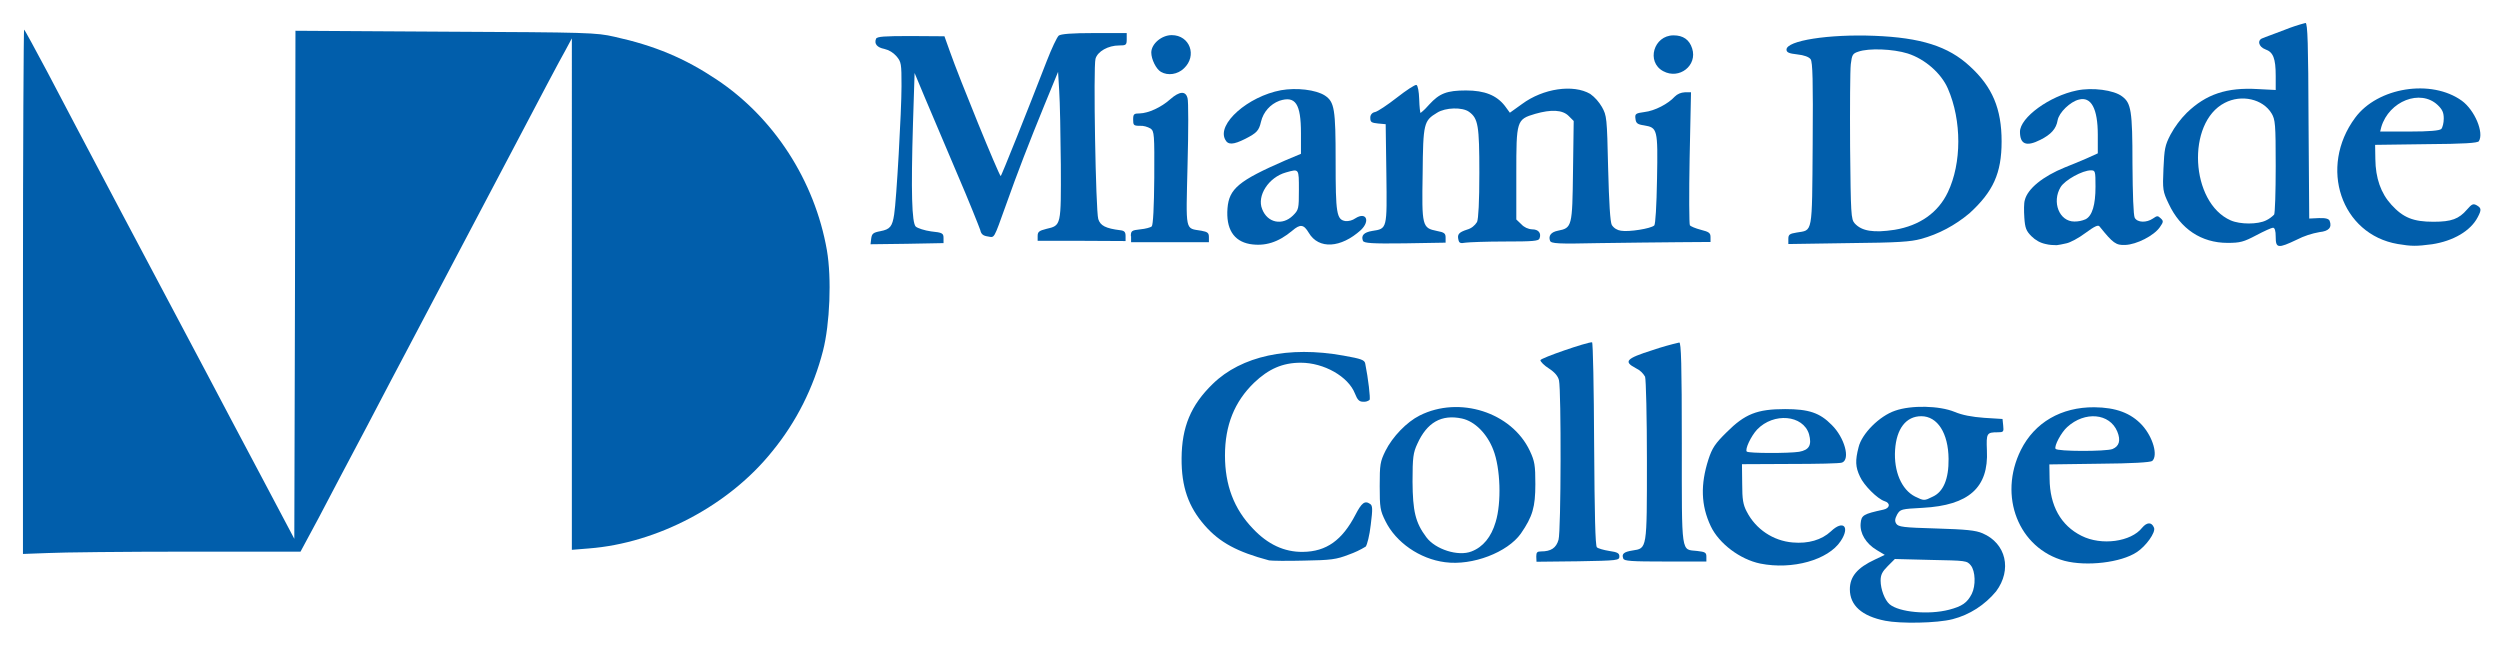
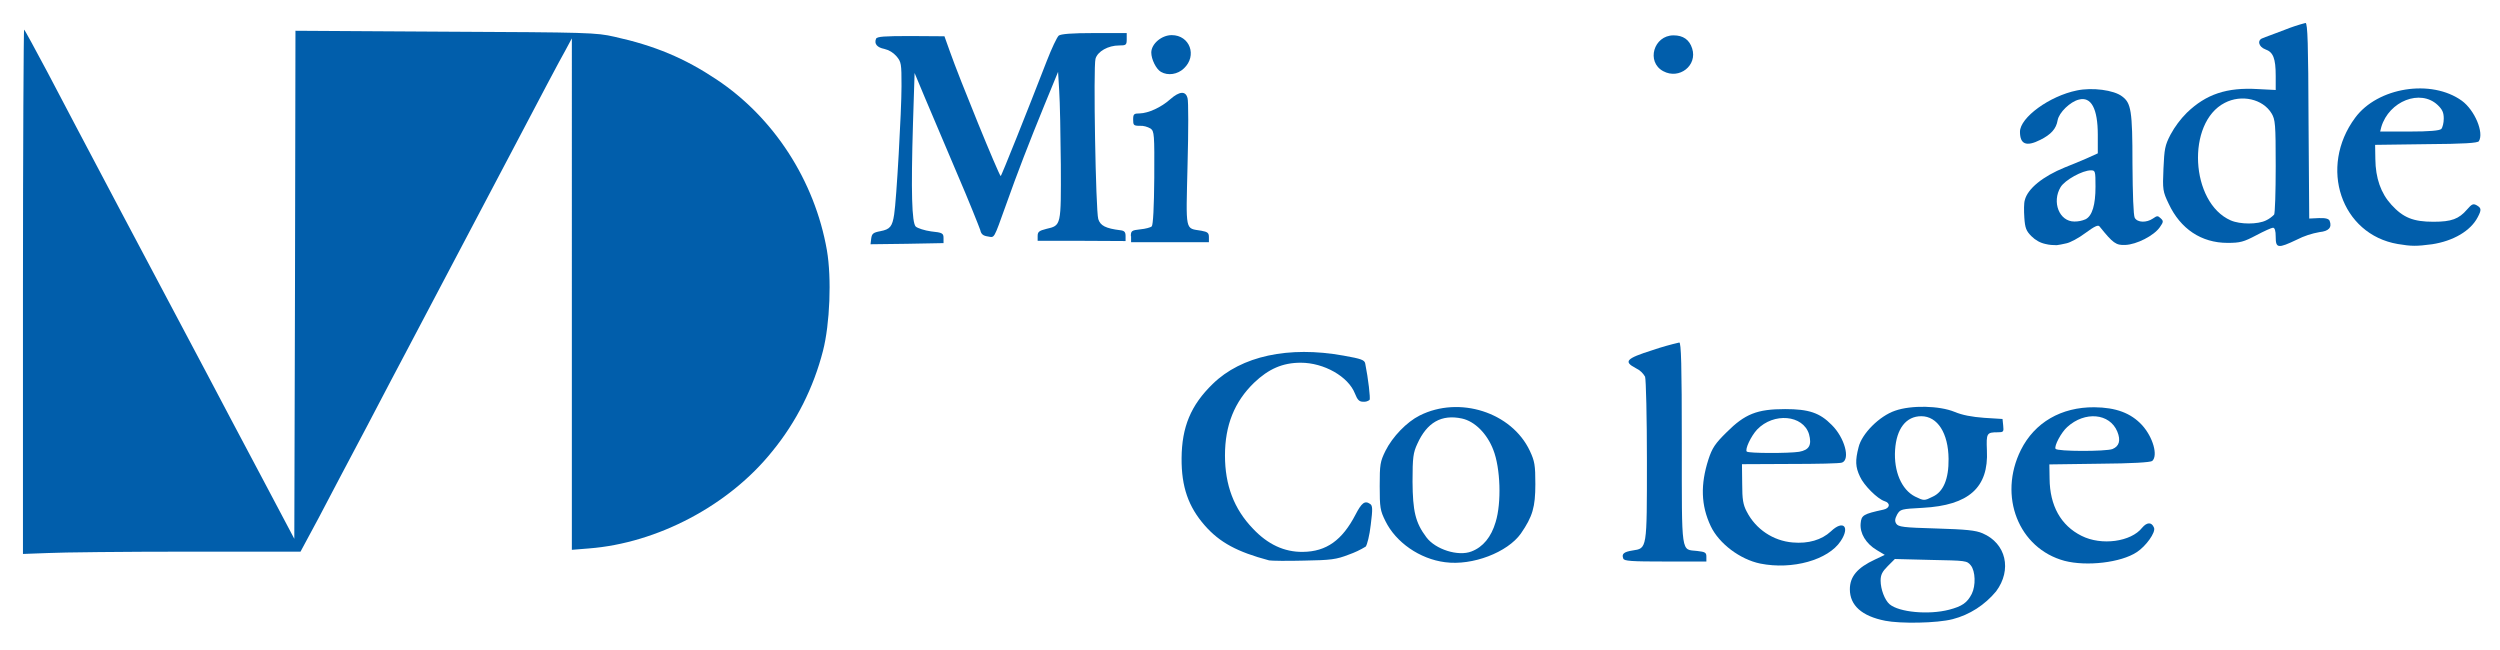
<svg xmlns="http://www.w3.org/2000/svg" version="1.1" id="Layer_1" x="0" y="0" viewBox="0 0 1089 283" xml:space="preserve">
  <style>.st1{fill:#015eab}</style>
  <path fill="none" d="M0 0h1089v283H0z" />
  <g id="layer101" transform="translate(10 10)">
    <path id="Path_6226" class="st1" d="M811.2 260.4c-10.2-2-15.4-6.7-15.4-13.7 0-5.5 3.2-9.4 11-13l4.2-2-3.5-2.1c-4.7-2.8-7.4-7.3-7-11.6.3-3.6 1.2-4.1 9.9-6 2.9-.6 3.2-2.9.5-3.7-3.1-1-9-6.9-10.7-10.7-2-4.2-2.1-7-.6-12.8 1.4-5.9 9.1-13.6 15.9-15.9 7.1-2.5 19.3-2.2 25.9.5 3.3 1.4 7.5 2.2 12.9 2.6l8 .5.3 2.9c.3 2.7.1 2.9-2.4 2.9-4.8 0-5 .4-4.7 7.9.8 16.2-7.9 23.9-27.9 25-9.5.5-9.8.6-11.2 2.9-1 1.9-1.1 2.9-.4 4 .9 1.4 3 1.7 17.4 2.1 13.1.4 17.2.8 20.2 2.1 10.3 4.4 12.9 15.9 5.9 25.3-4.9 5.9-11.5 10.2-18.9 12.1-6.9 1.8-22.9 2-29.4.7zm27.8-4.8c5.7-1.5 7.9-3 9.9-6.9 1.8-3.6 1.6-9.9-.4-12.4-1.7-2.1-2.1-2.1-17.4-2.4l-15.7-.4-3.1 3.1c-2.4 2.4-3.1 3.8-3.1 6.3 0 3.8 1.8 8.5 3.9 10.3 4.1 3.5 17 4.7 25.9 2.4zm-7-49.3c4.5-2.1 6.9-7.6 6.8-16.4-.1-11.2-4.8-18.6-11.9-18.6-6.6 0-10.8 5.4-11.4 14.7s2.8 17.3 8.7 20.3c3.9 1.9 4 1.9 7.8 0z" />
    <path id="Path_6227" class="st1" d="M756.8 235.5c-8.8-1.8-18-8.7-21.6-16.3-4.3-9.1-4.5-18.2-1-29.1 1.6-4.9 2.9-6.9 7.9-11.8 8-8 13.3-10.1 25.5-10.1 10.3 0 15.1 1.6 20.3 6.9 5.6 5.5 8.2 15 4.5 16.4-.9.4-11.1.6-22.6.6l-21 .1.1 8.5c0 6.9.4 9.2 2 12.2 3.9 7.6 11.5 12.7 20 13.4 6.8.6 12.6-1.1 16.6-4.8 5.4-5.2 8.5-2.1 4.3 4.2-5.4 8.2-21 12.6-35 9.8zm16.9-48.7c4.4-.8 5.6-2.9 4.3-7.7-2.6-8.4-15.4-9.5-22.6-2-2.7 2.9-5.4 8.7-4.5 9.6.7.8 18.4.8 22.8.1z" />
    <path id="Path_6228" class="st1" d="M619.5 234.9c-11.1-1.4-21.5-8.7-26-17.9-2.3-4.6-2.5-5.9-2.5-15.3s.2-10.6 2.5-15.3c3.1-6.2 9.3-12.6 14.9-15.4 17.3-8.7 40.1-1.4 48 15.4 2.1 4.5 2.4 6.2 2.4 14.5 0 10-1.2 14.1-6.3 21.5-5.8 8.2-21.1 14.1-33 12.5zm11.5-4.7c5-1.9 8.6-6.3 10.5-12.8 2.6-8.4 2.1-23.5-1-31.4-2.7-7.1-8.1-12.5-13.7-13.7-8.9-1.9-15.2 1.7-19.4 11-1.8 3.9-2.1 5.8-2.1 16.5.1 12.8 1.2 17.8 6 24.2 3.9 5.3 13.9 8.5 19.7 6.2z" />
    <path id="Path_6229" class="st1" d="M889.3 234.3c-20-5.4-29-28.2-19-48.3 6-12 17.6-18.7 32-18.6 9.4.1 15.9 2.5 20.8 7.8 4.8 5.3 7 13.3 4.4 15.6-.8.6-8.7 1.1-23 1.2l-21.8.3.1 6.2c.1 11.8 4.9 20.4 13.9 24.9 8.7 4.4 21.6 2.6 26.4-3.5 2.1-2.5 4.2-2.6 5.2 0 .8 2-3.5 8-7.5 10.6-6.9 4.6-21.9 6.3-31.5 3.8zm20.9-48.7c2.9-1.2 3.7-3.7 2.1-7.6-3.3-8-14.1-9-21.8-2-2.6 2.3-5.8 8.3-5.1 9.5s21.9 1.2 24.8.1z" />
    <path id="Path_6230" class="st1" d="M542.8 234.1c-13.9-3.7-21.5-7.8-28-15.2-7.1-8.1-10.2-16.8-10.1-29.3.1-13.6 4-23.1 13.6-32.4 12.4-12.1 33-16.6 56.9-12.3 7.9 1.4 9.2 1.9 9.5 3.5 1.3 6.5 2.3 15.1 1.9 15.8-.8.6-1.8.9-2.8.8-1.7 0-2.5-.8-3.6-3.6-2.9-7.4-13.5-13.4-23.6-13.4-7.9 0-14 2.7-20.3 8.7-8.6 8.3-12.7 18.6-12.7 31.7 0 12.9 3.9 23.3 12.2 31.9 6.4 6.8 13.6 10.2 21.7 10.1 10.3-.1 17.2-5.1 23-16.3 2.6-5 4-6.2 6.3-4.6 1.1.7 1.2 2.1.3 9.1-.5 4.6-1.6 8.8-2.2 9.5-2.3 1.4-4.8 2.6-7.4 3.5-5.4 2.1-7.7 2.4-19.5 2.6-7.3.2-14.2.1-15.2-.1z" />
-     <path id="Path_6231" class="st1" d="M659.2 232.4c0-1.8.4-2.2 2.1-2.2 4.3 0 6.6-1.5 7.6-5.1 1.1-3.7 1.2-64.8.2-69.4-.4-1.8-1.8-3.5-4.4-5.2-2.1-1.3-3.7-3-3.7-3.6 0-.9 20.3-7.9 22.5-7.8.4 0 .8 19.9.9 44.2.2 30.9.5 44.3 1.2 45.1.5.5 2.9 1.2 5.4 1.6 3.6.5 4.4 1 4.4 2.4 0 1.7-.7 1.8-18 2.1l-18.1.2-.1-2.3z" />
    <path id="Path_6232" class="st1" d="M697.1 233.3c-.8-2 .2-2.9 4-3.5 6.4-1 6.3-.2 6.3-39.1 0-18.9-.4-35.4-.8-36.6-.9-1.6-2.3-2.9-4-3.7-5.5-2.9-4.4-4.2 7.3-7.9 3.8-1.3 7.7-2.4 11.6-3.3.8 0 1.1 9.5 1.1 44.1 0 49.3-.4 45.9 6.7 46.7 3.5.4 4 .7 4 2.5v2.1h-17.8c-14.9 0-18.1-.2-18.4-1.3z" />
    <path id="Path_6233" class="st1" d="M0 116.9C0 53.9.3 2.6.5 2.9c.4.3 4.9 8.7 10.2 18.6 9.7 18.6 53.3 101 69.5 131.4 4.9 9.4 15.5 29.3 23.5 44.4l14.5 27.4.3-110.6.2-110.7 65.3.4c62.4.3 65.7.4 73.6 2.2 17.7 3.9 30.7 9.4 44.5 18.6 25 16.6 42.8 44.1 48.1 74.4 2.1 12.2 1.3 32.1-1.7 43.8-4.1 16-11.6 31-22.1 43.8-18.8 23.5-50 40-79.9 42.3l-7.4.6V6.7l-2.9 5.4c-1.7 2.9-11.8 22-22.5 42.4-20.8 39.5-42.5 80.6-47.5 90.1-1.7 3.2-9.1 17.2-16.4 31.2-7.4 14-16.9 31.9-21.1 40l-7.8 14.5H71.3c-27.3 0-54.5.3-60.4.6l-10.9.4V116.9z" />
-     <path id="Path_6234" class="st1" d="M534.4 96.3c-7.1-1.3-10.4-6.7-9.7-15.6.7-8.5 4.9-12 25.1-20.8l6.9-2.9v-9c0-12.8-2.4-16.4-9.4-14.1-4 1.5-7 4.9-8 9.1-.9 3.9-1.8 4.9-6.9 7.5-5.2 2.6-7.5 2.7-8.7.3C520 44 533.6 32 548 29.3c6.8-1.2 15.2-.2 19.1 2.3 4.2 2.8 4.7 5.8 4.7 28.7 0 22.7.4 25.4 4.3 26 1.5.1 3-.3 4.3-1.2 4.7-3 6.6 1.1 2.4 5.1-8.7 7.9-18.4 8.5-22.7 1.2-2.2-3.7-3.7-3.9-7.2-.9-6.1 5.1-11.9 6.9-18.5 5.8zm18.8-12.4c2.5-2.5 2.6-2.9 2.6-11.2 0-9.4.1-9.2-5.6-7.6-7.6 2.1-12.8 10.2-10.4 16 2.3 6 8.8 7.3 13.4 2.8z" />
    <path id="Path_6235" class="st1" d="M881.1 96.3c-2.4-.5-4.5-1.7-6.2-3.4-2.3-2.3-2.8-3.6-3.1-8.1-.2-2.9-.2-6.4.2-7.6 1.2-5 7.9-10.4 17.5-14.3 2.2-.8 6.3-2.6 9.2-3.8l5.1-2.3v-8.1c0-11.4-2.9-16.8-8.3-15.3-3.7.9-8.6 5.6-9.2 9-.6 3.7-2.9 6.2-7.5 8.5-6.1 3.1-8.9 2-8.9-3.5 0-6.2 12.9-15.6 24.8-18 6.6-1.4 16.1-.2 19.7 2.6 3.9 2.9 4.5 6.1 4.5 29.4.1 13.2.4 22.4 1 23.5 1.2 2.1 5.1 2.2 7.9.3 1.9-1.3 2.1-1.3 3.4-.1s1.2 1.6-.4 3.9c-2.6 3.7-10.1 7.5-15 7.7-4.1.2-5.4-.8-11.2-8-.6-.9-2.1-.2-6.2 2.8-2.9 2.2-6.7 4.2-8.3 4.5-1.5.4-3.5.7-4.2.8-1.7 0-3.2-.1-4.8-.5zm17.4-10.8c2.9-1.5 4.3-6.3 4.3-14.2 0-6.8-.1-7.1-2-7.1-3.7 0-11.3 4.2-13.2 7.3-3.9 6.5-.6 15 6 15 1.7 0 3.3-.3 4.9-1z" />
    <path id="Path_6236" class="st1" d="M981.3 93.2c0-2.7-.4-4-1.2-4-.6 0-3.9 1.5-7.3 3.3-5.5 2.9-7 3.3-12.5 3.3-11.4 0-20.5-6.1-25.6-17-2.6-5.4-2.7-6.2-2.3-15.3.4-8.6.6-10.1 3.1-14.9 1.9-3.5 4.3-6.7 7.1-9.5C951 31 960 28 973.5 28.8l7.8.4v-6.1c0-7.7-1.1-10.4-4.5-11.6-3-1.1-3.7-4.1-1.1-4.9.8-.4 5.2-1.9 9.5-3.6 3-1.2 6-2.2 9.1-3 .9 0 1.2 9.5 1.3 42.6l.3 42.6 4.2-.2c3-.1 4.3.3 4.7 1.2 1.1 2.9-.4 4.5-4.4 4.9-3.4.6-6.8 1.7-9.9 3.3-8.2 3.9-9.2 3.8-9.2-1.2zm-4.2-7.2c1.3-.6 2.5-1.5 3.5-2.5.4-.5.7-10 .7-21.1 0-18.5-.2-20.3-1.8-23-3.8-6.3-13.1-8.4-20.4-4.6-16.8 8.6-15 43.5 2.6 51.2 4.1 1.8 11.8 1.8 15.4 0z" />
    <path id="Path_6237" class="st1" d="M1034.5 96.3c-24.7-4.2-34.6-33.4-18.6-55 9.8-13.3 33.2-17 46.5-7.4 5.6 4.1 9.7 13.9 7.4 17.6-.5.8-6.5 1.2-22.9 1.3l-22.3.3.1 6.2c.1 8.3 2.4 14.9 7 19.9 5.1 5.6 9.5 7.4 18.3 7.4 7.9 0 11.1-1.2 14.7-5.4 2-2.3 2.6-2.6 4.1-1.8 2.1 1.2 2.2 2 .5 5.2-3.1 6-10.7 10.4-19.9 11.8-6.9.9-8.9.9-14.9-.1zm18.9-50.1c.6-.6 1.1-2.7 1.1-4.5 0-2.7-.6-4-2.7-6-7.5-7-21.1-1.7-24.5 9.6l-.5 2h12.8c8.7 0 13-.4 13.8-1.1z" />
    <path id="Path_6238" class="st1" d="M369.5 93.9c.3-2.1.8-2.6 4-3.2 4.2-.8 5.2-2 6-7.3 1-6.2 3.2-45.1 3.2-55.9 0-9.8-.1-10.5-2.2-13-1.4-1.6-3.2-2.7-5.3-3.2-3.1-.6-4.5-2.2-3.6-4.4.4-1 3.6-1.2 15.1-1.2l14.7.1 2.4 6.7c4.1 11.7 21.1 53.3 22.1 54.2.2.3 11.7-28.5 20.1-50.2 2.1-5.4 4.4-10.3 5.2-11 1-.7 5.5-1.1 15.5-1.1h14.1v2.7c0 2.5-.3 2.7-3.3 2.7-4.8 0-9.4 2.6-10.3 5.8-1 3.6.1 66.1 1.2 69.8.9 2.9 3.2 4.1 9.7 4.9 1.7.2 2.2.8 2.2 2.5V95l-19.2-.1H442v-2.1c0-1.8.6-2.3 3.8-3.1 6.5-1.5 6.4-1.3 6.3-28-.1-13-.4-27.5-.7-32l-.5-8.4-6 14.6c-6.7 16.4-11.7 29.3-16.7 43.4-5.5 15.3-4.9 14.2-7.9 13.7-2.1-.3-2.9-1-3.3-2.8-.4-1.2-4.9-12.6-10.3-25.1-5.3-12.5-11.6-27.4-14-33l-4.3-10.3-.7 21.9c-.9 30-.5 43.3 1.2 45 .8.7 3.8 1.7 6.7 2.1 4.9.5 5.4.8 5.4 2.9v2.2l-15.9.3-15.9.2.3-2.5z" />
-     <path id="Path_6239" class="st1" d="M583.7 94.9c-.9-2.3.4-3.7 4-4.3 6.6-1 6.5-.7 6.2-24.9l-.3-21.6-3.3-.3c-2.9-.3-3.4-.6-3.4-2.4-.1-1.3.8-2.4 2.1-2.6 1.2-.3 5.4-3.1 9.5-6.3s7.9-5.7 8.5-5.5 1.1 2.9 1.2 6.2.4 6 .6 6c1.4-1.1 2.7-2.4 3.8-3.7 4.4-4.8 7.6-6.1 16-6.1 8.1 0 13.3 2.1 16.9 6.7l2.2 3 5.3-3.8c9.2-6.8 22.3-8.7 29.7-4.4 2.1 1.5 3.8 3.5 5.1 5.7 2.1 3.8 2.2 4.5 2.7 26.7.4 15.3.9 23.4 1.6 24.7.9 1.4 2.4 2.3 4 2.5 3.4.6 13-.9 14.5-2.3.5-.5 1-8.3 1.2-20.3.4-21.8.2-22.3-5.7-23.3-2.9-.4-3.5-1-3.7-2.9-.3-2.1.1-2.4 3.9-2.9 4.5-.5 10.4-3.6 13.2-6.7 1.2-1.2 2.7-1.8 4.4-1.9h2.7l-.6 28.6c-.3 15.7-.2 28.9.1 29.3.3.5 2.5 1.4 4.8 2 3.6.9 4.2 1.4 4.2 3.2v2.1l-14 .1c-7.8 0-23.4.3-34.7.4-17.9.4-20.7.2-21.2-1-.8-2.2.4-3.8 3.4-4.4 6.2-1.2 6.3-1.8 6.6-26l.3-21.8-2.2-2.2c-2.7-2.7-7.6-2.9-14.6-.9-8.1 2.4-8.2 2.9-8.2 26v20l2.2 2.1c1.2 1.3 2.9 2.1 4.7 2.2 2.8 0 4.1 1.7 3.2 4-.4 1.1-2.9 1.3-15.1 1.3-7.9 0-15.7.3-17.1.5-2.2.4-2.8.2-3.1-1.2-.6-2.4.1-3.3 3.8-4.5 1.8-.5 3.3-1.7 4.3-3.3.6-1.4 1-8.8 1-21.4 0-20.6-.5-23.7-4.5-26.6-2.9-2.1-10.3-1.9-13.9.4-5.8 3.5-6.1 4.5-6.3 26.6-.4 22.9-.2 23.6 6.2 24.9 3.3.6 3.8 1.1 3.8 2.9v2.2l-17.8.3c-14.5.2-17.8-.1-18.2-1.1z" />
-     <path id="Path_6240" class="st1" d="M769 94.1c0-1.9.5-2.3 3.6-2.8 7.1-1.2 6.7 1.4 7-38.4.2-27.8 0-35.9-.9-37.1-.7-1-2.9-1.8-5.8-2.1-3.7-.4-4.7-.9-4.7-2.1 0-3.9 18.3-6.8 38.4-6 20 .8 32 4.5 41.4 13.2 9.9 9 13.9 18.6 13.9 32.8 0 13.9-3.7 21.9-14 31.3-6.2 5.2-13.4 9.1-21.2 11.2-4.5 1.2-9.7 1.6-31.4 1.8l-26.3.4v-2.2zm46.3-4c10.9-1.8 19-7.5 23.2-16.4 6-12.6 6.1-31.1 0-45.1-2.9-6.7-10-12.9-17.5-15.3-6.4-2-17-2.4-21.5-.8-2.5.8-2.8 1.4-3.3 5.5-.3 2.6-.4 18.7-.3 36 .3 29.4.4 31.5 2 33.3 3.1 3.4 8.2 4.2 17.4 2.8z" />
    <path id="Path_6241" class="st1" d="M482.6 92.9c0-2.3.3-2.6 4.1-3 2.2-.2 4.5-.8 5-1.3.6-.6 1-8.6 1.1-21.1.1-19.1 0-20.3-1.6-21.5-1.4-.8-3.1-1.3-4.7-1.2-2.7 0-2.9-.3-2.9-2.7s.3-2.7 2.9-2.7c3.7-.1 9.3-2.6 13.3-6.2 4-3.5 6.7-3.7 7.5-.4.4 1.2.4 14.3 0 28.9-.7 29.8-1.2 27.6 6 28.8 2.8.5 3.3 1 3.3 2.8v2.2h-33.9v-2.6z" />
    <path id="Path_6242" class="st1" d="M495.7 21.3c-2.1-1.2-4.2-5.5-4.2-8.4 0-3.8 4.5-7.6 8.9-7.6 7.9 0 11.2 9 5.3 14.5-2.7 2.6-6.9 3.3-10 1.5z" />
    <path id="Path_6243" class="st1" d="M714.5 21c-7.5-4-4.2-15.6 4.5-15.6 4.2 0 6.9 1.9 8.1 5.7 2.4 7.4-5.6 13.7-12.6 9.9z" />
  </g>
</svg>